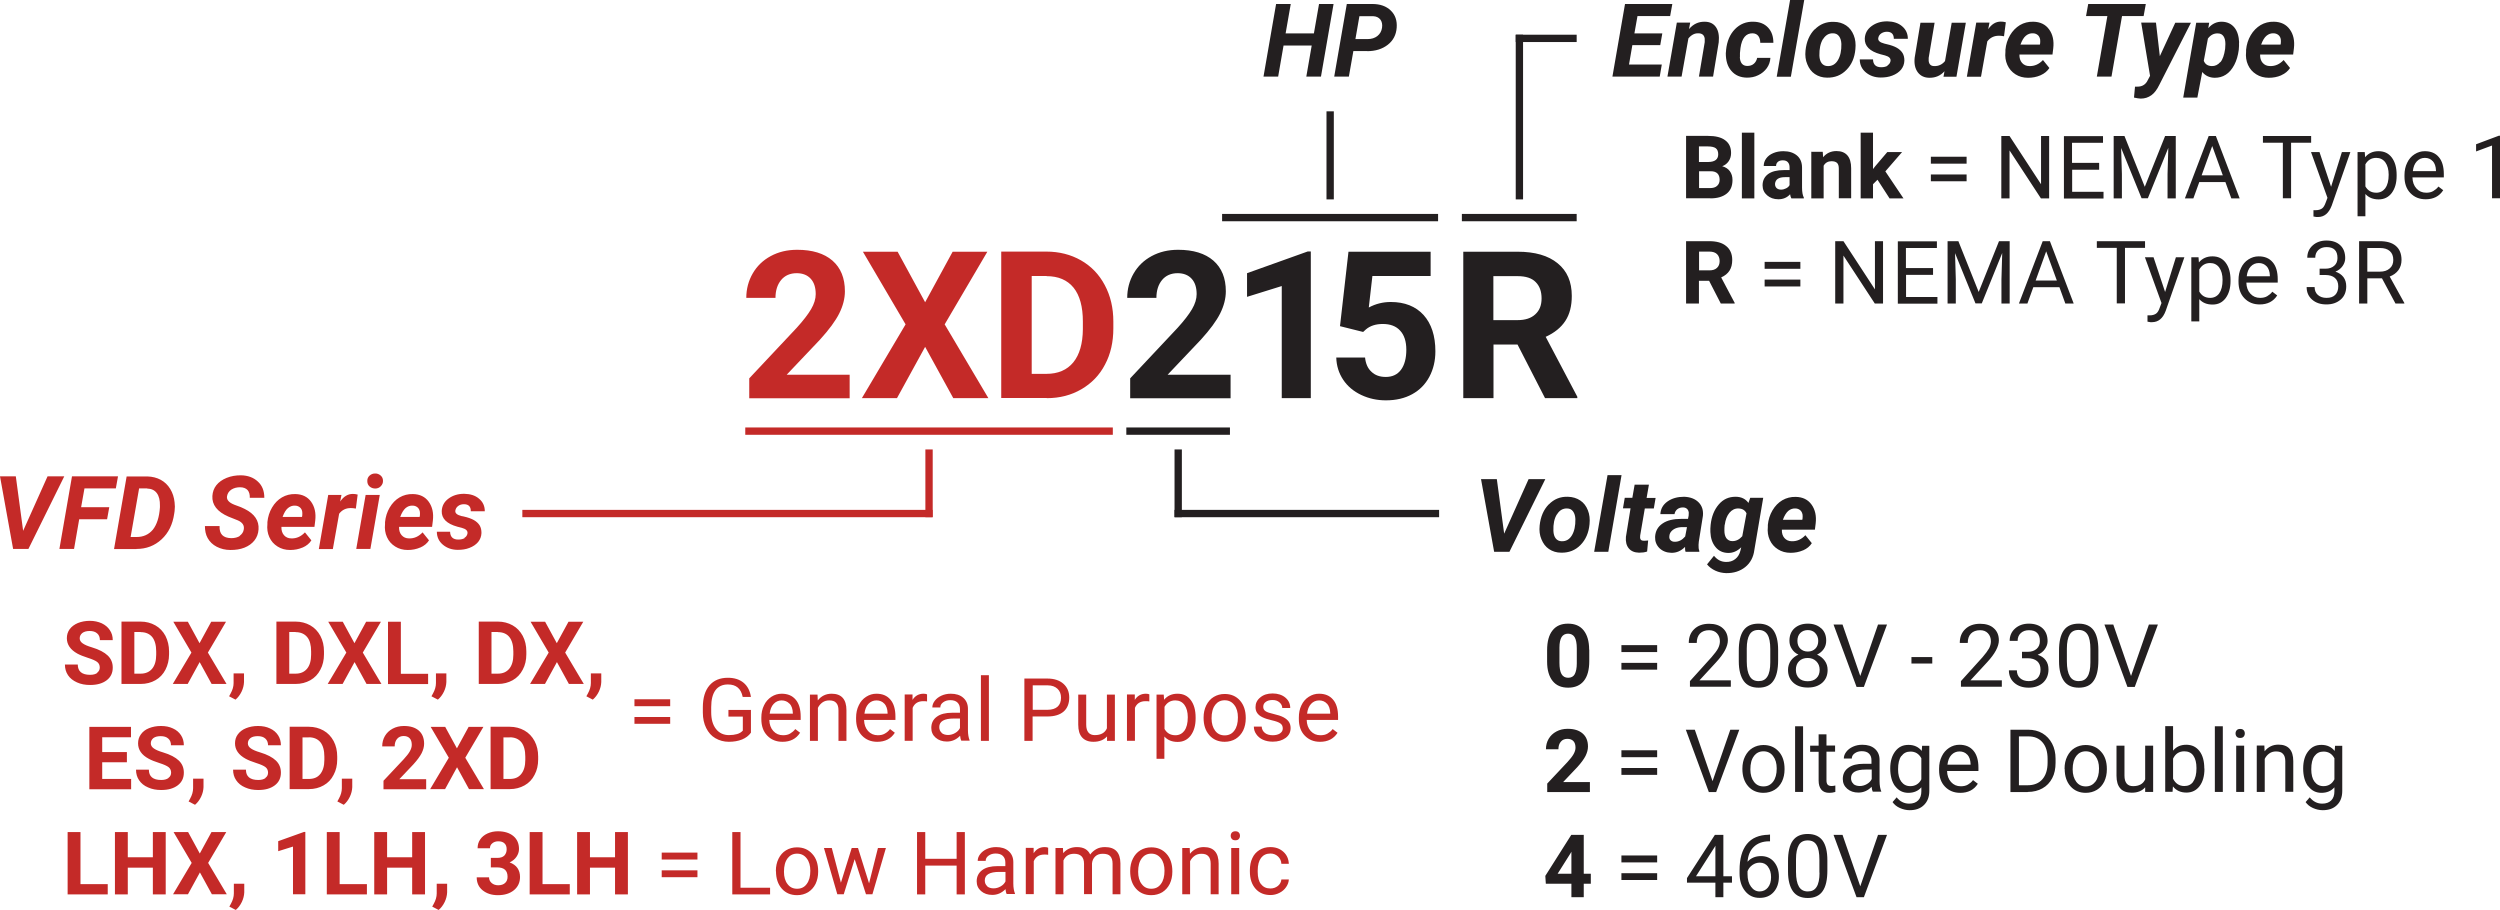
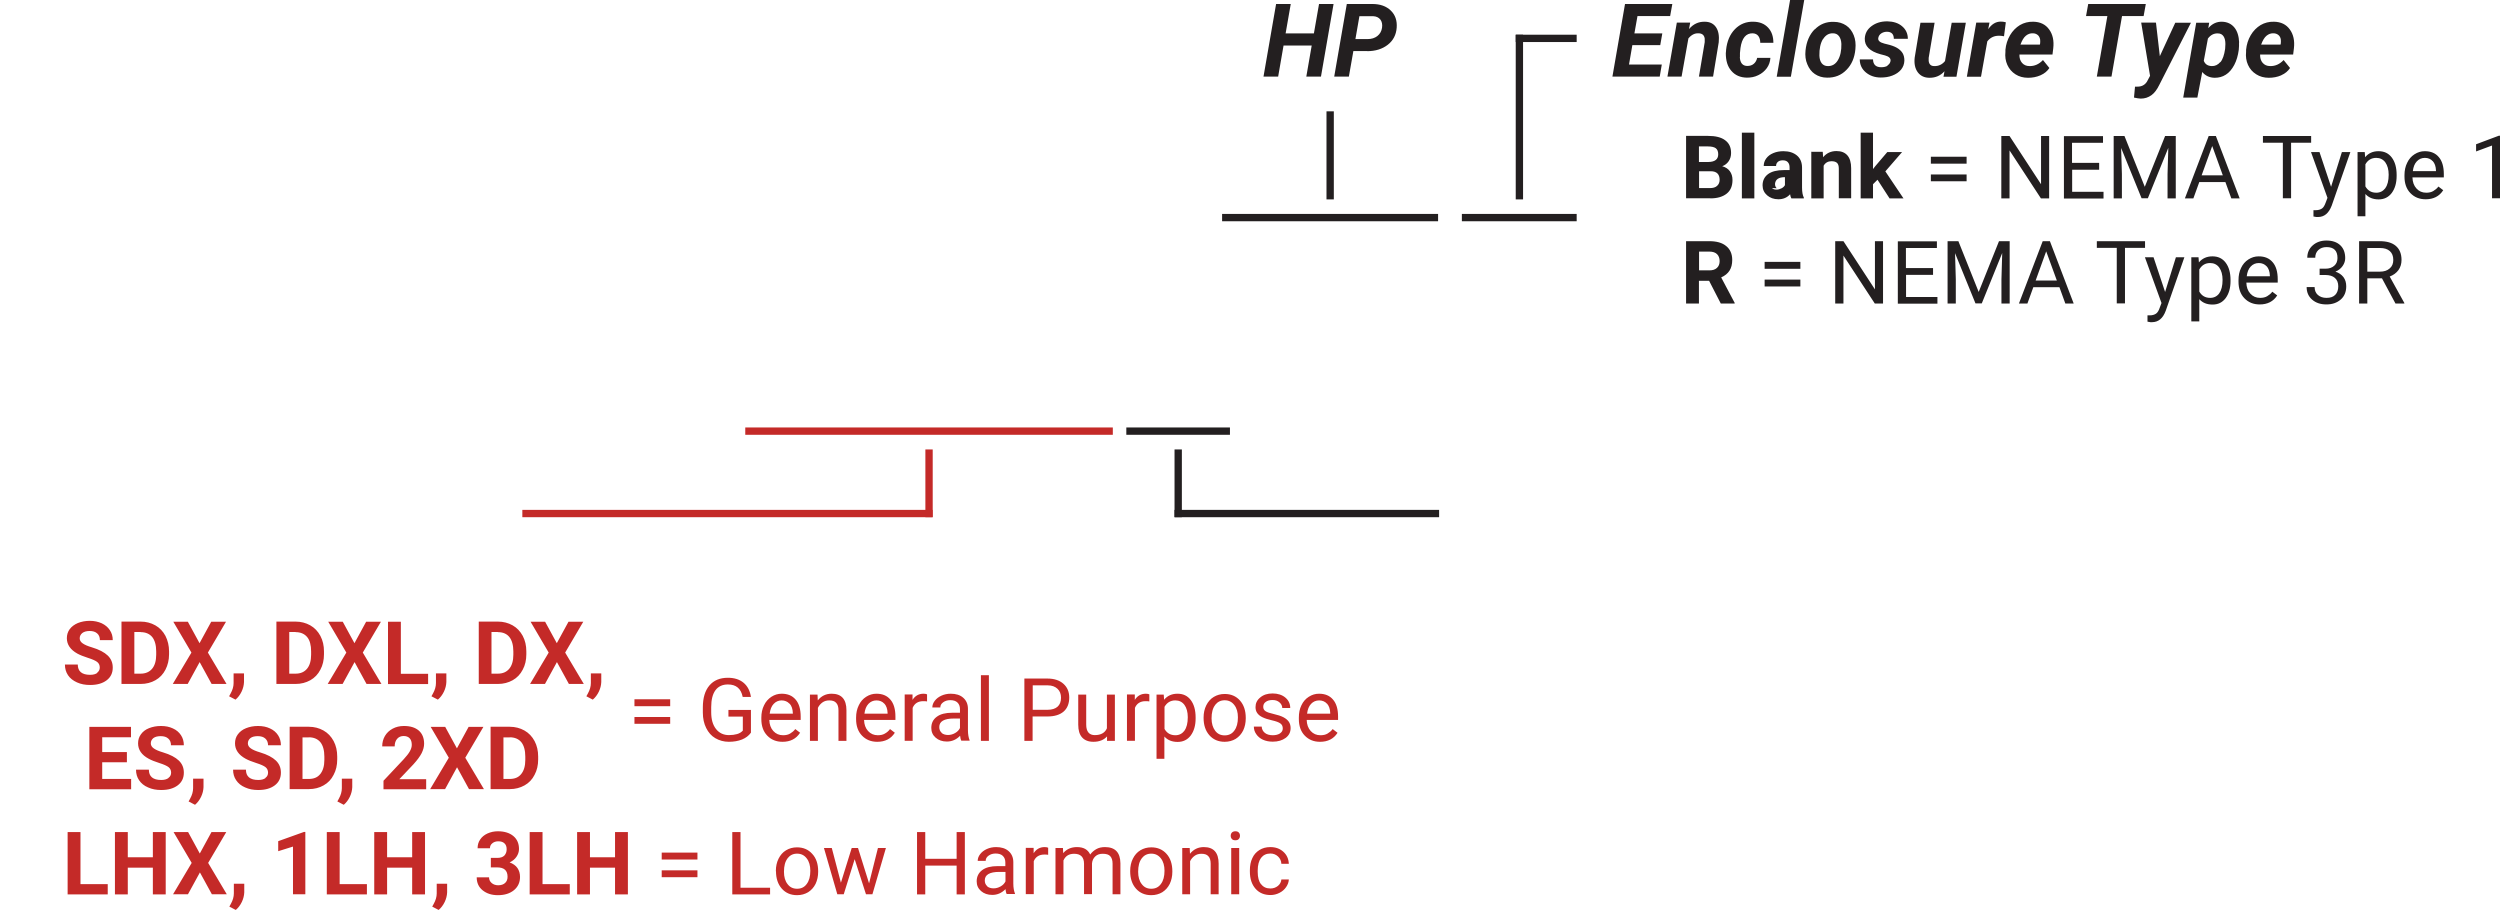
<svg xmlns="http://www.w3.org/2000/svg" id="Layer_2" data-name="Layer 2" viewBox="0 0 194.46 70.78">
  <defs>
    <style>
      .cls-1 {
        fill: none;
      }

      .cls-2 {
        clip-path: url(#clippath-1);
      }

      .cls-3 {
        fill: #c42a28;
      }

      .cls-4 {
        fill: #231f20;
      }

      .cls-5 {
        clip-path: url(#clippath-2);
      }

      .cls-6 {
        clip-path: url(#clippath);
      }
    </style>
    <clipPath id="clippath">
-       <rect class="cls-1" width="194.46" height="70.78" />
-     </clipPath>
+       </clipPath>
    <clipPath id="clippath-1">
      <rect class="cls-1" width="194.46" height="70.78" />
    </clipPath>
    <clipPath id="clippath-2">
      <rect class="cls-1" width="194.46" height="70.78" />
    </clipPath>
  </defs>
  <g id="Layer_1-2" data-name="Layer 1">
    <g class="cls-6">
      <path class="cls-3" d="M36.15,41.85c-.13.08-.3.12-.5.12-.42,0-.63-.21-.64-.61h-1.03c0,.41.16.75.47,1.01.31.26.7.4,1.16.4.32,0,.62-.04.9-.15.29-.11.51-.26.68-.46.16-.2.25-.43.26-.7,0-.23-.04-.42-.14-.59-.1-.16-.25-.3-.44-.41-.19-.11-.46-.21-.82-.29l-.16-.03c-.35-.09-.51-.23-.47-.44.03-.14.1-.26.23-.35.12-.09.27-.13.44-.13.36,0,.54.19.53.55h1.09c0-.41-.15-.73-.45-.98-.29-.25-.67-.37-1.15-.38-.48,0-.88.12-1.22.37-.34.25-.51.57-.53.97-.02.58.38.99,1.22,1.22l.35.09c.33.09.47.24.43.45-.03.14-.1.25-.24.33M32.47,39.46c.1.08.16.2.19.35.01.09.01.19,0,.3l-.02.1h-1.51c.12-.33.27-.56.42-.69.16-.13.33-.2.54-.19.16,0,.28.05.38.13M32.69,42.59c.3-.13.53-.32.68-.56l-.5-.62c-.3.32-.65.48-1.05.47-.25,0-.44-.09-.58-.25-.14-.16-.21-.38-.2-.65h2.57l.06-.48c.07-.59-.04-1.08-.32-1.47-.28-.39-.69-.59-1.23-.6-.38-.01-.73.08-1.04.26-.31.18-.57.45-.77.79-.2.34-.32.72-.36,1.13v.15c-.04.37.01.71.15,1.02.14.31.35.55.64.73.28.18.61.27.98.27.34,0,.66-.06.96-.19M28.76,37.85c.12.1.27.15.43.15.18,0,.33-.07.44-.19.11-.12.17-.26.16-.42,0-.17-.07-.31-.19-.41s-.27-.16-.43-.15c-.17,0-.31.06-.43.17-.12.11-.18.26-.17.43,0,.18.07.32.19.42M29.54,38.5h-1.1l-.73,4.2h1.1l.73-4.2ZM27.82,38.47c-.14-.04-.27-.05-.38-.05-.39,0-.71.2-.98.59l.1-.51h-1.03s-.73,4.21-.73,4.21h1.09l.49-2.75c.23-.3.54-.45.93-.44.1,0,.22.01.37.04l.14-1.08ZM23.32,39.46c.1.08.17.2.19.35.01.09.01.19,0,.3l-.02.1h-1.51c.12-.33.26-.56.42-.69.16-.13.34-.2.54-.19.15,0,.28.05.38.13M23.54,42.59c.3-.13.53-.32.68-.56l-.5-.62c-.3.32-.65.48-1.05.47-.25,0-.44-.09-.58-.25s-.21-.38-.2-.65h2.57l.06-.48c.07-.59-.04-1.08-.32-1.47-.28-.39-.69-.59-1.23-.6-.38-.01-.73.08-1.04.26-.31.18-.57.45-.77.79-.2.34-.32.72-.36,1.13v.15c-.04.37.01.71.15,1.02.14.31.35.55.64.73.28.18.61.27.98.27.34,0,.66-.06.96-.19M18.67,41.68c-.18.12-.41.18-.68.18-.64-.01-.94-.32-.91-.94h-1.14c0,.35.06.66.21.93.16.29.4.52.71.68.31.16.67.25,1.07.25.39,0,.75-.05,1.08-.18.33-.13.59-.32.78-.56.19-.24.3-.53.32-.86.05-.68-.31-1.21-1.07-1.59l-.3-.14-.51-.19c-.43-.17-.62-.39-.57-.67.04-.22.15-.38.34-.51.19-.12.42-.18.67-.18.26,0,.46.08.59.22.12.14.18.34.17.6h1.13c0-.53-.16-.95-.5-1.26-.34-.32-.78-.48-1.32-.49-.4,0-.76.06-1.11.2-.34.14-.61.33-.8.57-.19.24-.29.52-.31.84-.04.68.37,1.22,1.24,1.6l.75.3c.36.16.51.4.45.71-.03.2-.14.36-.32.49M11.44,38c.34.01.59.13.76.36.17.23.25.56.24.98v.12c-.05.77-.24,1.35-.55,1.74-.32.38-.74.57-1.26.57h-.47s.66-3.78.66-3.78h.62ZM10.61,42.7c.77,0,1.42-.25,1.96-.75.54-.5.86-1.16.98-1.99l.03-.2c.03-.24.03-.47,0-.69-.04-.38-.15-.73-.34-1.04-.19-.31-.43-.54-.74-.71-.3-.16-.65-.25-1.03-.26h-1.62s-.98,5.65-.98,5.65h1.75ZM8.48,39.45h-2.17l.26-1.46h2.44l.17-.94h-3.58l-.98,5.65h1.14l.4-2.31h2.17l.17-.94ZM1.22,37.05H0l1.02,5.65h1.19l2.79-5.65h-1.3l-1.9,4.24-.57-4.24Z" />
      <path class="cls-4" d="M140.02,39.68c.1.08.16.2.19.35.01.09.01.19,0,.3l-.02.1h-1.51c.12-.33.27-.56.42-.69.16-.13.34-.2.54-.19.16,0,.28.05.38.13M140.25,42.81c.3-.13.53-.32.68-.56l-.5-.62c-.3.32-.65.48-1.05.47-.25,0-.44-.09-.58-.25-.14-.16-.21-.38-.2-.65h2.57l.06-.48c.07-.59-.04-1.08-.32-1.47-.28-.39-.69-.59-1.23-.6-.38-.01-.73.08-1.04.26-.31.18-.57.45-.77.79-.2.34-.32.72-.36,1.13v.15c-.04.37.01.71.15,1.02.14.31.35.55.64.73.28.18.61.27.98.27.34,0,.66-.06.96-.19M134.16,40.82c.05-.39.17-.7.36-.93.19-.23.43-.35.71-.34.3.01.51.14.62.38l-.33,1.78c-.23.26-.49.39-.79.38-.19,0-.34-.09-.45-.23-.1-.15-.15-.34-.15-.59,0-.12,0-.27.02-.46M133.04,41.38c.02.48.15.87.4,1.17.24.3.57.45.97.46.38.01.72-.14,1.03-.44l-.06.25c-.07.29-.21.52-.41.67-.2.16-.45.23-.73.22-.37-.01-.67-.17-.92-.48l-.54.67c.17.21.39.37.65.49.26.12.54.18.83.19.59.01,1.09-.15,1.49-.47s.64-.77.71-1.33l.69-4.06h-1.01s-.14.4-.14.4c-.22-.31-.55-.48-1-.48-.53,0-.96.19-1.31.6-.35.41-.56.93-.63,1.58-.02.21-.03.4-.02.56M129.94,42.02c-.08-.08-.11-.19-.09-.33.01-.12.05-.23.12-.32.18-.23.47-.36.87-.37h.38s-.14.73-.14.73c-.24.28-.51.42-.83.41-.14,0-.24-.05-.32-.13M132.18,42.92v-.07c-.05-.13-.07-.28-.06-.47l.02-.25.32-2.01c.04-.43-.07-.78-.34-1.05-.27-.27-.64-.41-1.12-.43-.51,0-.95.12-1.3.37-.35.25-.53.58-.55.98h1.1c.03-.17.11-.3.23-.39s.26-.13.43-.13c.13,0,.23.04.31.11.08.07.12.16.14.29,0,.08,0,.16-.01.24l-.05.25h-.51c-.62,0-1.11.11-1.47.36-.37.25-.56.6-.58,1.05-.01.34.1.63.34.87.24.23.55.35.92.36.4.01.75-.14,1.07-.46,0,.15,0,.27.04.38h1.08ZM127.15,37.69l-.18,1.03h-.59l-.14.82h.59l-.36,2.22c-.03.38.04.67.22.89.18.22.44.33.8.34.22,0,.43-.02.63-.09l.08-.86c-.18.02-.29.02-.33.02-.14,0-.23-.04-.26-.11-.04-.07-.05-.17-.03-.3l.36-2.1h.7l.14-.82h-.7l.18-1.03h-1.1ZM126.14,36.96h-1.1l-1.04,5.96h1.1l1.03-5.96ZM121.11,40.01c.19-.32.46-.47.78-.46.21,0,.36.08.47.23.11.15.17.35.18.6.01.52-.08.94-.27,1.26-.19.32-.46.47-.79.46-.2,0-.36-.08-.47-.22-.11-.14-.17-.34-.18-.59-.02-.53.07-.96.27-1.28M120.47,39.23c-.4.41-.64.96-.71,1.65-.04.39,0,.75.14,1.07.13.32.32.58.59.76.27.18.58.28.95.28.6.01,1.1-.19,1.5-.6s.64-.95.7-1.62c.04-.4,0-.76-.13-1.08-.13-.33-.32-.58-.59-.76s-.59-.28-.96-.29c-.59-.02-1.08.18-1.48.59M116.42,37.27h-1.22l1.02,5.65h1.19l2.79-5.65h-1.3l-1.9,4.24-.57-4.24Z" />
      <path class="cls-4" d="M143.32,64.94h-.7l1.79,4.85h.57l1.8-4.85h-.7l-1.38,4-1.38-4ZM141.53,67.88c0,.51-.08.88-.23,1.11-.15.24-.37.35-.68.35s-.54-.12-.69-.37c-.15-.25-.23-.64-.23-1.16v-.98c0-.49.08-.86.22-1.1.14-.24.37-.36.69-.36s.55.12.69.36c.15.24.22.62.22,1.14v1.01ZM142.14,66.92c0-.7-.13-1.21-.38-1.55-.25-.33-.63-.5-1.15-.5s-.91.17-1.16.52c-.25.35-.37.88-.37,1.59v.82c0,.68.14,1.19.39,1.54.25.34.63.51,1.15.51s.91-.18,1.15-.53c.25-.35.37-.89.37-1.61v-.8ZM137.52,67.42c.16.21.24.47.24.81s-.08.6-.24.8c-.16.2-.38.31-.65.31s-.49-.12-.67-.37c-.18-.24-.27-.57-.27-.97v-.23c.07-.19.19-.35.37-.48.18-.13.37-.19.58-.19.27,0,.48.1.64.31M137.58,64.93c-.75.01-1.32.25-1.7.72-.38.47-.57,1.15-.57,2.04v.24c0,.56.14,1.02.43,1.38.29.36.66.53,1.13.53s.82-.15,1.09-.45c.27-.3.41-.7.41-1.2,0-.47-.13-.85-.38-1.15-.25-.3-.59-.45-1.01-.45-.44,0-.79.15-1.05.44.04-.5.21-.89.49-1.16s.67-.42,1.15-.43h.11v-.52h-.11ZM133.36,65.91l.07-.13v2.38h-1.51l1.43-2.24ZM134.05,64.94h-.66l-2.17,3.36v.36h2.21v1.13h.62v-1.13h.67v-.5h-.67v-3.22ZM128.9,67.92h-2.78v.53h2.78v-.53ZM128.9,66.54h-2.78v.54h2.78v-.54ZM122.17,66.36l.06-.11v1.71h-1.07l1.01-1.6ZM123.19,64.94h-.97l-2.02,3.19.04.61h1.99v1.05h.96v-1.05h.55v-.78h-.55v-3.02Z" />
      <path class="cls-4" d="M180.03,58.81c.17-.23.4-.35.7-.35.38,0,.66.17.85.52v1.64c-.18.35-.47.53-.85.53-.3,0-.53-.12-.7-.35-.17-.23-.25-.55-.25-.96,0-.46.08-.8.25-1.03M179.55,61.16c.26.34.6.51,1.02.51s.76-.14,1.01-.43v.31c0,.31-.08.54-.25.71-.17.17-.4.25-.7.25-.38,0-.7-.16-.97-.49l-.32.37c.13.19.32.35.57.46.25.11.5.17.76.17.47,0,.84-.13,1.11-.4.28-.27.41-.64.41-1.1v-3.51h-.56l-.03.4c-.25-.31-.59-.47-1.03-.47s-.77.16-1.03.5c-.26.33-.39.78-.39,1.34s.13,1.05.39,1.39M175.54,58v3.6h.62v-2.57c.08-.17.2-.31.35-.42.15-.11.33-.16.53-.16.25,0,.43.06.54.19.12.12.18.32.18.57v2.38h.62v-2.38c0-.86-.39-1.29-1.15-1.29-.44,0-.8.17-1.08.52l-.02-.45h-.58ZM173.98,57.3c.06.07.15.1.27.1s.21-.03.27-.1c.06-.07.09-.15.09-.25s-.03-.18-.09-.25c-.06-.07-.15-.1-.27-.1s-.21.03-.27.1-.09.15-.09.25.03.18.09.25M174.56,58h-.62v3.6h.62v-3.6ZM172.9,56.49h-.62v5.11h.62v-5.11ZM170.6,60.8c-.16.23-.39.34-.69.34-.4,0-.69-.19-.88-.57v-1.56c.18-.38.47-.57.88-.57.3,0,.54.11.7.34.16.23.24.55.24.97,0,.46-.08.8-.25,1.03M171.46,59.79c0-.58-.12-1.03-.37-1.36-.25-.33-.59-.5-1.03-.5s-.78.15-1.03.46v-1.91h-.61v5.11h.57l.03-.42c.25.32.6.48,1.05.48.43,0,.77-.17,1.02-.5.25-.33.38-.78.38-1.33v-.05ZM166.89,61.6h.59v-3.6h-.62v2.62c-.15.35-.47.53-.94.53-.44,0-.67-.27-.67-.82v-2.33h-.62v2.34c0,.44.1.77.3.99.2.22.49.33.88.33.46,0,.81-.14,1.05-.42v.36ZM161.5,58.8c.19-.24.43-.36.74-.36s.56.12.75.37c.19.25.28.57.28.96,0,.44-.09.78-.28,1.03-.19.24-.43.37-.75.37s-.56-.12-.74-.36c-.18-.24-.28-.56-.28-.96,0-.45.09-.8.28-1.04M160.6,59.81c0,.56.15,1.01.45,1.35.3.34.7.51,1.19.51.32,0,.61-.08.86-.23.25-.15.44-.37.58-.65.13-.28.2-.59.2-.94v-.04c0-.56-.15-1.02-.46-1.35-.3-.34-.7-.51-1.19-.51-.32,0-.6.08-.85.23-.25.15-.44.37-.58.65-.14.28-.21.6-.21.95v.04ZM157.78,57.28c.48,0,.84.16,1.1.47.26.3.39.73.39,1.28v.28c0,.57-.14,1-.41,1.31-.27.31-.66.46-1.15.46h-.67v-3.8h.74ZM157.73,61.6c.44,0,.82-.1,1.14-.28.33-.18.58-.45.76-.79.18-.34.26-.74.26-1.2v-.31c0-.45-.09-.84-.27-1.18-.18-.34-.43-.61-.75-.8s-.7-.28-1.12-.28h-1.37v4.85h1.34ZM153.03,58.7c.15.17.24.41.25.73v.05h-1.8c.04-.33.14-.58.31-.76.17-.18.38-.27.63-.27s.46.09.61.26M153.85,60.97l-.38-.29c-.11.15-.25.26-.4.35-.15.09-.34.13-.55.13-.31,0-.56-.11-.76-.33-.2-.22-.3-.51-.31-.86h2.44v-.26c0-.57-.13-1.02-.39-1.32-.26-.31-.62-.46-1.09-.46-.29,0-.55.08-.8.24-.24.16-.44.38-.57.66-.14.28-.21.6-.21.96v.11c0,.54.15.97.46,1.29.31.32.7.48,1.19.48.6,0,1.06-.23,1.36-.7M147.9,58.81c.17-.23.4-.35.7-.35.38,0,.66.17.85.52v1.64c-.18.35-.47.53-.86.53-.3,0-.53-.12-.7-.35-.17-.23-.25-.55-.25-.96,0-.46.08-.8.25-1.03M147.42,61.16c.26.34.6.51,1.02.51s.76-.14,1.01-.43v.31c0,.31-.08.54-.25.71-.17.17-.4.25-.7.25-.38,0-.71-.16-.97-.49l-.32.37c.13.19.32.35.57.46.25.11.5.17.76.17.47,0,.84-.13,1.11-.4.28-.27.42-.64.42-1.1v-3.51h-.56l-.03.4c-.25-.31-.59-.47-1.03-.47s-.77.16-1.03.5-.39.78-.39,1.34.13,1.05.39,1.39M144.17,60.97c-.13-.11-.19-.26-.19-.45,0-.44.38-.66,1.13-.66h.48v.74c-.08.16-.2.29-.38.39-.17.1-.36.15-.55.15s-.37-.05-.5-.16M146.33,61.6v-.05c-.08-.19-.13-.46-.13-.79v-1.66c0-.36-.13-.65-.37-.86-.24-.21-.56-.31-.98-.31-.26,0-.5.05-.72.15-.22.1-.39.23-.52.4-.13.17-.19.34-.19.52h.62c0-.16.07-.29.22-.4.15-.11.33-.17.55-.17.25,0,.44.06.57.19.13.13.19.3.19.51v.28h-.6c-.52,0-.92.1-1.2.31-.29.21-.43.5-.43.87,0,.31.11.56.34.76.23.2.52.3.87.3.4,0,.74-.15,1.03-.45.02.18.05.31.09.38h.65ZM141.46,57.13v.87h-.66v.48h.66v2.23c0,.31.07.54.21.71.14.17.35.25.62.25.15,0,.31-.02.47-.07v-.5c-.12.03-.22.04-.29.04-.14,0-.25-.04-.31-.11s-.09-.18-.09-.32v-2.24h.67v-.48h-.67v-.87h-.62ZM140.25,56.49h-.62v5.11h.62v-5.11ZM136.43,58.8c.19-.24.43-.36.74-.36s.56.12.75.37c.19.25.28.57.28.96,0,.44-.09.78-.28,1.03s-.43.37-.75.37-.56-.12-.74-.36c-.18-.24-.28-.56-.28-.96,0-.45.09-.8.28-1.04M135.53,59.81c0,.56.15,1.01.45,1.35.3.34.7.51,1.19.51.32,0,.61-.08.86-.23.25-.15.44-.37.58-.65.13-.28.2-.59.2-.94v-.04c0-.56-.15-1.02-.45-1.35-.3-.34-.7-.51-1.19-.51-.32,0-.6.08-.85.23-.25.15-.44.37-.58.65-.14.28-.21.6-.21.95v.04ZM131.83,56.76h-.7l1.79,4.85h.57l1.8-4.85h-.7l-1.38,4-1.38-4ZM128.9,59.74h-2.78v.53h2.78v-.53ZM128.9,58.36h-2.78v.54h2.78v-.54ZM123.67,60.83h-2.08l1.1-1.16c.3-.33.51-.62.64-.87.12-.25.19-.49.19-.73,0-.44-.14-.78-.42-1.02-.28-.24-.66-.36-1.16-.36-.33,0-.62.07-.88.21-.26.14-.46.33-.6.57-.14.24-.21.51-.21.81h.97c0-.24.06-.44.19-.59.12-.15.3-.22.51-.22.2,0,.36.06.47.18.11.12.16.29.16.51,0,.16-.05.32-.15.5-.1.18-.26.38-.48.62l-1.57,1.67v.66h3.32v-.78Z" />
      <path class="cls-4" d="M164.39,48.58h-.7l1.79,4.85h.57l1.8-4.85h-.7l-1.39,4-1.38-4ZM162.6,51.52c0,.51-.08.88-.23,1.11-.15.24-.37.35-.68.35s-.54-.12-.69-.38c-.15-.25-.23-.64-.23-1.16v-.99c0-.49.08-.86.22-1.09.14-.24.37-.36.69-.36s.55.12.7.36c.15.24.22.62.22,1.14v1.01ZM163.22,50.56c0-.7-.13-1.21-.38-1.55-.25-.33-.63-.5-1.15-.5s-.91.17-1.16.52c-.25.35-.37.88-.37,1.59v.82c0,.68.14,1.19.39,1.54.25.34.63.51,1.15.51s.91-.17,1.15-.53c.25-.35.37-.89.37-1.61v-.8ZM157.25,51.2h.46c.33,0,.57.08.75.23.17.15.26.37.26.65s-.08.51-.24.67c-.16.15-.39.23-.68.23-.28,0-.5-.08-.67-.23-.17-.15-.25-.36-.25-.61h-.62c0,.4.14.73.43.98.29.25.66.37,1.11.37s.83-.13,1.11-.38c.28-.26.43-.6.43-1.04,0-.28-.07-.52-.22-.72-.14-.19-.35-.33-.62-.42.24-.1.42-.24.56-.44.14-.2.21-.4.21-.61,0-.43-.13-.77-.39-1.01-.26-.24-.62-.36-1.07-.36-.43,0-.79.13-1.07.38-.28.25-.42.57-.42.96h.62c0-.25.08-.45.24-.6.16-.15.37-.23.64-.23.57,0,.85.28.85.85,0,.25-.08.45-.25.6-.17.15-.4.23-.68.23h-.46v.5ZM155.7,52.92h-2.43l1.3-1.41c.61-.66.91-1.23.91-1.7,0-.39-.13-.71-.39-.94-.26-.24-.62-.35-1.07-.35-.48,0-.87.14-1.15.41-.29.27-.43.63-.43,1.08h.62c0-.31.08-.55.25-.73.17-.17.41-.26.71-.26.26,0,.46.08.61.24.15.16.23.37.23.62,0,.19-.05.37-.14.55-.1.18-.27.41-.51.69l-1.68,1.86v.44h3.18v-.5ZM150.3,51.11h-1.62v.5h1.62v-.5ZM143.32,48.58h-.7l1.79,4.85h.57l1.8-4.85h-.7l-1.38,4-1.38-4ZM141.2,49.25c.15.16.23.36.23.6s-.07.45-.22.6c-.15.15-.35.23-.59.23s-.44-.08-.59-.23-.22-.35-.22-.6.07-.46.22-.61c.15-.15.35-.23.59-.23s.43.08.58.23M141.29,52.75c-.16.16-.39.24-.68.24s-.52-.08-.68-.24c-.16-.16-.24-.37-.24-.65s.08-.5.25-.67c.17-.17.39-.25.67-.25s.5.09.67.26.26.39.26.66-.08.49-.25.65M141.65,48.87c-.26-.24-.61-.36-1.03-.36s-.77.12-1.04.36c-.26.24-.39.56-.39.97,0,.24.06.45.19.64.12.19.29.34.51.44-.25.11-.45.27-.6.48-.14.21-.21.45-.21.71,0,.42.14.75.42,1,.28.25.65.37,1.12.37s.83-.12,1.12-.37c.28-.25.42-.58.42-1,0-.26-.07-.5-.22-.71-.15-.21-.35-.37-.6-.48.22-.11.39-.25.52-.44.13-.19.19-.4.19-.65,0-.41-.13-.73-.4-.97M137.7,51.52c0,.51-.08.88-.23,1.11-.15.24-.37.35-.68.35s-.54-.12-.69-.38c-.15-.25-.23-.64-.23-1.16v-.99c0-.49.08-.86.22-1.09.14-.24.37-.36.69-.36s.55.12.7.36c.15.24.22.62.22,1.14v1.01ZM138.31,50.56c0-.7-.13-1.21-.38-1.55-.25-.33-.63-.5-1.15-.5s-.91.17-1.16.52c-.25.35-.37.88-.37,1.59v.82c0,.68.14,1.19.39,1.54.25.34.63.51,1.15.51s.91-.17,1.15-.53c.25-.35.37-.89.37-1.61v-.8ZM134.62,52.92h-2.43l1.3-1.41c.61-.66.91-1.23.91-1.7,0-.39-.13-.71-.39-.94-.26-.24-.62-.35-1.07-.35-.48,0-.87.14-1.15.41-.29.27-.43.63-.43,1.08h.62c0-.31.08-.55.25-.73.17-.17.41-.26.71-.26.26,0,.46.08.61.24.15.16.23.37.23.62,0,.19-.05.37-.14.55-.09.18-.27.41-.51.69l-1.68,1.86v.44h3.18v-.5ZM128.9,51.56h-2.78v.53h2.78v-.53ZM128.9,50.18h-2.78v.54h2.78v-.54ZM122.65,51.59c0,.38-.06.66-.16.85-.1.18-.27.28-.51.28s-.41-.1-.52-.29c-.11-.19-.16-.49-.16-.88v-1.18c0-.37.06-.64.17-.82.11-.17.28-.26.5-.26s.4.09.51.27c.11.18.17.48.17.88v1.15ZM123.61,50.53c0-.65-.15-1.15-.43-1.5-.28-.35-.68-.52-1.21-.52s-.93.17-1.21.53c-.28.35-.42.86-.42,1.54v.89c0,.65.15,1.15.43,1.5.28.35.68.52,1.21.52s.94-.18,1.22-.53c.28-.35.42-.87.42-1.54v-.89Z" />
      <path class="cls-4" d="M116.16,21.48h1.89c.63,0,1.1.15,1.4.46.31.31.46.73.46,1.27s-.16.94-.49,1.24c-.32.3-.78.45-1.37.45h-1.89v-3.42ZM120.17,30.97h2.52v-.11l-2.46-4.66c.68-.31,1.19-.72,1.53-1.24.34-.52.5-1.17.5-1.94,0-1.1-.36-1.94-1.1-2.54-.73-.6-1.77-.9-3.11-.9h-4.23v11.39h2.35v-4.17h1.87l2.14,4.17ZM106.03,25.82l.22-.2c.33-.28.77-.42,1.31-.42.58,0,1.04.17,1.35.52.32.34.48.84.48,1.49s-.14,1.19-.42,1.56c-.28.37-.67.55-1.18.55-.46,0-.83-.13-1.11-.4-.29-.26-.45-.63-.5-1.11h-2.24c.02.65.2,1.22.54,1.73.34.51.81.9,1.4,1.18.59.28,1.23.42,1.92.42.79,0,1.47-.16,2.05-.48.58-.32,1.02-.77,1.33-1.35.31-.58.47-1.24.47-1.98,0-1.21-.31-2.15-.92-2.83-.61-.67-1.47-1.01-2.55-1.01-.6,0-1.18.14-1.71.43l.28-2.45h4.53v-1.89h-6.39l-.66,5.79,1.8.45ZM101.96,19.56h-.24l-4.72,1.69v1.84l2.7-.84v8.72h2.26v-11.41ZM95.72,29.15h-4.9l2.59-2.73c.71-.78,1.21-1.46,1.5-2.04.29-.58.44-1.16.44-1.72,0-1.03-.32-1.82-.97-2.39-.65-.56-1.56-.84-2.74-.84-.77,0-1.45.16-2.06.49-.61.33-1.07.78-1.4,1.35-.33.57-.5,1.21-.5,1.9h2.27c0-.57.15-1.04.44-1.39.29-.35.7-.53,1.21-.53.47,0,.84.15,1.1.44.26.29.38.69.38,1.19,0,.37-.12.76-.36,1.17-.24.41-.62.9-1.12,1.45l-3.69,3.93v1.55h7.81v-1.82Z" />
      <path class="cls-3" d="M81.4,21.48c.92,0,1.62.3,2.11.9.48.6.72,1.48.72,2.63v.6c-.01,1.12-.26,1.98-.74,2.57-.49.6-1.19.9-2.1.9h-1.14v-7.61h1.16ZM81.43,30.97c1,0,1.89-.23,2.68-.69s1.41-1.09,1.84-1.92c.44-.82.65-1.76.65-2.82v-.53c0-1.06-.22-2-.67-2.84-.44-.83-1.06-1.47-1.85-1.92-.79-.45-1.69-.68-2.69-.68h-3.51v11.39h3.53ZM69.82,19.58h-2.7l3.32,5.65-3.4,5.74h2.73l2.19-3.99,2.19,3.99h2.73l-3.4-5.74,3.32-5.65h-2.7l-2.14,3.93-2.14-3.93ZM66.09,29.15h-4.9l2.59-2.73c.71-.78,1.21-1.46,1.5-2.04.29-.58.44-1.16.44-1.72,0-1.03-.32-1.82-.97-2.39-.65-.56-1.56-.84-2.74-.84-.77,0-1.45.16-2.06.49s-1.07.78-1.4,1.35c-.33.57-.5,1.21-.5,1.9h2.27c0-.57.15-1.04.44-1.39.29-.35.7-.53,1.21-.53.47,0,.84.15,1.1.44.26.29.38.69.38,1.19,0,.37-.12.76-.36,1.17-.24.41-.62.9-1.12,1.45l-3.69,3.93v1.55h7.81v-1.82Z" />
    </g>
    <rect class="cls-4" x="95.06" y="16.64" width="16.8" height=".57" />
    <rect class="cls-4" x="103.18" y="8.66" width=".57" height="6.85" />
    <rect class="cls-4" x="113.71" y="16.64" width="8.93" height=".57" />
    <rect class="cls-4" x="117.9" y="2.7" width=".57" height="12.81" />
    <rect class="cls-4" x="117.9" y="2.7" width="4.74" height=".57" />
    <rect class="cls-3" x="57.97" y="33.25" width="28.59" height=".57" />
    <rect class="cls-3" x="71.98" y="34.96" width=".57" height="5.27" />
    <rect class="cls-3" x="40.63" y="39.66" width="31.91" height=".57" />
    <g class="cls-2">
      <path class="cls-3" d="M98.09,68.79c-.17-.22-.26-.54-.26-.96v-.12c0-.43.09-.75.26-.98.17-.22.41-.34.73-.34.23,0,.43.08.59.23.16.15.25.34.26.57h.58c-.02-.39-.16-.7-.43-.94-.27-.24-.6-.36-1.01-.36-.33,0-.61.08-.85.23-.24.15-.43.36-.55.63-.13.27-.19.59-.19.94v.1c0,.57.15,1.01.44,1.34.29.33.68.49,1.17.49.24,0,.48-.06.69-.17.22-.11.39-.26.52-.45.13-.19.2-.38.21-.59h-.58c-.02.2-.11.37-.27.5-.16.13-.36.2-.58.2-.32,0-.56-.11-.73-.34M95.82,65.26c.06.07.15.1.27.1s.21-.03.27-.1c.06-.07.09-.15.09-.25s-.03-.19-.09-.25c-.06-.07-.15-.1-.27-.1s-.21.04-.27.1c-.06.07-.09.15-.09.25s.03.18.09.25M96.39,65.96h-.62v3.6h.62v-3.6ZM91.96,65.96v3.6h.61v-2.57c.08-.17.2-.31.35-.42.15-.11.33-.16.53-.16.25,0,.43.06.54.19.12.12.18.32.18.58v2.38h.62v-2.38c0-.86-.39-1.29-1.15-1.29-.44,0-.8.17-1.08.52l-.02-.45h-.58ZM88.81,66.76c.19-.24.43-.36.74-.36s.56.12.75.37c.19.24.28.57.28.96,0,.44-.09.78-.28,1.03-.18.25-.43.37-.75.37s-.56-.12-.74-.36c-.19-.24-.28-.56-.28-.96,0-.45.09-.8.28-1.04M87.91,67.77c0,.56.15,1.01.45,1.35.3.34.7.51,1.19.51.32,0,.61-.08.86-.23.25-.16.44-.37.58-.65.13-.28.2-.59.2-.94v-.04c0-.56-.15-1.02-.45-1.35-.3-.34-.7-.51-1.19-.51-.32,0-.6.08-.85.23-.25.15-.44.37-.58.65-.14.28-.21.6-.21.95v.04ZM82.1,65.96v3.6h.62v-2.63c.15-.34.42-.52.83-.52.51,0,.77.26.77.78v2.36h.62v-2.39c.02-.23.11-.41.26-.55.15-.14.34-.2.57-.2.28,0,.48.06.59.19.12.13.18.32.18.58v2.38h.61v-2.41c-.01-.84-.41-1.26-1.2-1.26-.26,0-.49.05-.68.16-.19.11-.35.25-.47.42-.18-.39-.52-.58-1.03-.58-.45,0-.81.16-1.07.47l-.02-.4h-.58ZM81.53,65.94c-.06-.03-.15-.05-.27-.05-.37,0-.66.16-.86.48v-.42h-.61v3.6h.62v-2.56c.14-.34.42-.52.82-.52.11,0,.21,0,.3.02v-.57ZM76.79,68.93c-.13-.11-.19-.26-.19-.45,0-.44.38-.66,1.13-.66h.48v.74c-.08.16-.2.29-.38.39-.17.1-.36.15-.55.15s-.37-.05-.5-.16M78.95,69.56v-.05c-.08-.2-.13-.46-.13-.79v-1.66c0-.36-.13-.65-.37-.86-.24-.21-.56-.31-.97-.31-.26,0-.5.05-.72.15-.22.1-.39.23-.52.4-.13.17-.19.34-.19.52h.62c0-.16.07-.29.22-.4.15-.11.33-.17.55-.17.25,0,.44.06.57.19.13.13.19.3.19.51v.28h-.6c-.52,0-.92.1-1.2.31-.28.21-.43.5-.43.87,0,.31.11.56.34.76.23.2.52.3.87.3.4,0,.74-.15,1.03-.45.02.18.05.31.09.38h.64ZM75.05,64.72h-.64v2.08h-2.44v-2.08h-.64v4.85h.64v-2.24h2.44v2.24h.64v-4.85ZM66.75,65.96h-.5l-.84,2.7-.71-2.7h-.61l1.04,3.6h.5l.85-2.73.88,2.73h.5l1.05-3.6h-.62l-.69,2.75-.86-2.75ZM61.26,66.76c.19-.24.43-.36.74-.36s.56.12.75.37c.19.24.28.57.28.96,0,.44-.09.78-.28,1.03-.18.25-.43.37-.75.37s-.56-.12-.74-.36c-.19-.24-.28-.56-.28-.96,0-.45.09-.8.28-1.04M60.36,67.77c0,.56.15,1.01.45,1.35.3.34.7.51,1.19.51.32,0,.61-.08.86-.23.25-.16.44-.37.58-.65.13-.28.2-.59.2-.94v-.04c0-.56-.15-1.02-.46-1.35-.3-.34-.7-.51-1.19-.51-.32,0-.6.08-.85.23-.25.15-.44.37-.58.65-.14.28-.21.6-.21.95v.04ZM57.6,64.72h-.64v4.85h2.94v-.52h-2.3v-4.32ZM54.25,67.7h-2.78v.53h2.78v-.53ZM54.25,66.32h-2.78v.54h2.78v-.54ZM48.84,64.72h-1v1.96h-1.95v-1.96h-1v4.85h1v-2.08h1.95v2.08h1v-4.85ZM42.2,64.72h-1v4.85h3.12v-.8h-2.12v-4.04ZM38.17,67.47h.51c.53,0,.8.24.8.73,0,.2-.06.36-.19.48-.13.12-.31.18-.54.18-.2,0-.37-.06-.5-.17-.14-.12-.21-.26-.21-.45h-.96c0,.42.15.76.46,1.01.31.25.7.38,1.19.38.52,0,.93-.13,1.25-.39.31-.26.47-.6.47-1.03,0-.27-.07-.5-.2-.69-.13-.19-.34-.34-.61-.44.22-.1.4-.24.53-.43.13-.19.2-.39.2-.61,0-.43-.15-.77-.44-1.01-.29-.24-.69-.37-1.2-.37-.3,0-.56.06-.81.17-.24.11-.44.27-.57.47-.14.2-.2.43-.2.68h.96c0-.16.06-.29.19-.39.12-.1.28-.15.46-.15.2,0,.37.05.48.16.12.11.17.26.17.46s-.06.36-.18.49c-.12.12-.3.18-.54.18h-.51v.75ZM34.59,70.16c.12-.25.18-.5.19-.75v-.67s-.81,0-.81,0v.75c0,.27-.08.54-.23.81l-.12.22.5.26c.19-.16.35-.37.47-.62M33.06,64.72h-1v1.96h-1.95v-1.96h-1v4.85h1v-2.08h1.95v2.08h1v-4.85ZM26.42,64.72h-1v4.85h3.12v-.8h-2.12v-4.04ZM23.75,64.71h-.1l-2.01.72v.78l1.15-.36v3.71h.96v-4.85ZM18.81,70.16c.12-.25.18-.5.19-.75v-.67s-.81,0-.81,0v.75c0,.27-.08.54-.23.81l-.12.22.5.26c.19-.16.35-.37.47-.62M14.65,64.72h-1.15l1.41,2.4-1.45,2.44h1.16l.93-1.7.93,1.7h1.16l-1.45-2.44,1.41-2.4h-1.15l-.91,1.67-.91-1.67ZM12.89,64.72h-1v1.96h-1.95v-1.96h-1v4.85h1v-2.08h1.95v2.08h1v-4.85ZM6.26,64.72h-1v4.85h3.12v-.8h-2.12v-4.04Z" />
      <path class="cls-3" d="M39.65,57.35c.39,0,.69.13.9.38.2.25.31.63.31,1.12v.26c0,.48-.11.84-.32,1.1-.21.26-.5.38-.9.38h-.48v-3.23h.49ZM39.66,61.38c.42,0,.8-.1,1.14-.29.34-.19.6-.46.78-.82.19-.35.28-.75.28-1.2v-.22c0-.45-.09-.85-.28-1.21-.19-.35-.45-.63-.79-.82s-.72-.29-1.14-.29h-1.49v4.85h1.5ZM34.65,56.54h-1.15l1.41,2.4-1.45,2.44h1.16l.93-1.7.93,1.7h1.16l-1.45-2.44,1.41-2.4h-1.15l-.91,1.67-.91-1.67ZM33.14,60.61h-2.08l1.1-1.16c.3-.33.51-.62.64-.87.12-.25.19-.49.19-.73,0-.44-.14-.78-.41-1.02-.28-.24-.66-.36-1.16-.36-.33,0-.62.07-.88.21-.26.14-.46.33-.6.57-.14.24-.21.51-.21.81h.97c0-.24.06-.44.19-.59.13-.15.3-.22.51-.22.2,0,.36.06.47.18.11.12.16.29.16.51,0,.16-.05.32-.15.5-.1.18-.26.38-.48.62l-1.57,1.67v.66h3.32v-.77ZM27.21,61.98c.12-.25.18-.5.19-.75v-.66s-.81,0-.81,0v.74c0,.27-.08.54-.23.81l-.12.22.5.26c.19-.16.35-.37.47-.62M24.02,57.35c.39,0,.69.13.9.38.2.25.31.63.31,1.12v.26c0,.48-.11.84-.32,1.1-.21.26-.5.38-.9.38h-.48v-3.23h.49ZM24.03,61.38c.42,0,.81-.1,1.14-.29.34-.19.6-.46.78-.82.19-.35.28-.75.28-1.2v-.22c0-.45-.09-.85-.28-1.21-.19-.35-.45-.63-.79-.82-.34-.19-.72-.29-1.14-.29h-1.49v4.85h1.5ZM20.65,60.52c-.13.1-.32.15-.56.15-.64,0-.96-.27-.96-.8h-1c0,.31.08.59.24.82.16.24.39.43.7.56.31.14.64.2,1.02.2.54,0,.96-.12,1.28-.36.32-.24.48-.57.48-.99,0-.38-.13-.69-.39-.94s-.67-.47-1.24-.64c-.31-.09-.54-.19-.7-.3-.16-.11-.24-.24-.24-.4,0-.17.07-.3.2-.41.13-.1.32-.15.57-.15s.45.06.59.19.21.3.21.52h1c0-.29-.07-.55-.22-.78-.15-.23-.36-.41-.63-.53-.27-.13-.58-.19-.93-.19s-.65.06-.93.17c-.28.11-.49.28-.64.48-.15.2-.22.44-.22.7,0,.5.28.9.83,1.2.2.11.48.22.82.33.35.11.59.22.72.32.13.1.2.25.2.43,0,.17-.07.31-.2.4M15.64,61.98c.12-.25.18-.5.19-.75v-.66s-.81,0-.81,0v.74c0,.27-.08.54-.23.81l-.12.22.5.26c.19-.16.35-.37.47-.62M13.1,60.52c-.13.1-.32.15-.56.15-.64,0-.96-.27-.96-.8h-1c0,.31.08.59.24.82.16.24.39.43.7.56.31.14.64.2,1.02.2.54,0,.96-.12,1.28-.36.32-.24.48-.57.48-.99,0-.38-.13-.69-.39-.94s-.67-.47-1.24-.64c-.31-.09-.54-.19-.7-.3-.16-.11-.24-.24-.24-.4,0-.17.07-.3.2-.41.14-.1.32-.15.57-.15s.45.06.59.19c.14.12.21.3.21.52h1c0-.29-.07-.55-.22-.78-.15-.23-.36-.41-.63-.53-.27-.13-.58-.19-.93-.19s-.65.06-.93.17c-.28.11-.49.28-.63.48-.15.2-.22.44-.22.7,0,.5.27.9.83,1.2.2.11.48.22.82.33.35.11.59.22.72.32.13.1.2.25.2.43,0,.17-.07.31-.2.4M9.87,58.5h-1.92v-1.15h2.24v-.81h-3.24v4.85h3.25v-.8h-2.25v-1.3h1.92v-.78Z" />
      <path class="cls-3" d="M103.22,54.73c.15.17.24.41.25.73v.05h-1.8c.04-.33.14-.58.31-.76.17-.18.38-.27.63-.27s.46.09.61.26M104.04,57l-.38-.29c-.11.15-.25.26-.4.35-.15.09-.33.13-.55.13-.31,0-.56-.11-.76-.33-.2-.22-.3-.51-.31-.86h2.44v-.26c0-.57-.13-1.02-.39-1.32-.26-.31-.62-.46-1.09-.46-.29,0-.55.08-.8.24-.25.16-.44.38-.57.66-.14.28-.2.6-.2.96v.11c0,.54.15.97.46,1.29s.7.48,1.19.48c.6,0,1.06-.23,1.36-.7M99.56,57.05c-.14.09-.33.14-.56.14-.25,0-.46-.06-.61-.18-.15-.12-.24-.28-.25-.49h-.61c0,.21.06.41.19.59.12.18.3.33.52.43.22.1.48.15.76.15.41,0,.74-.1,1-.29.26-.19.39-.45.39-.77,0-.19-.05-.36-.14-.49-.09-.13-.23-.25-.42-.35-.19-.1-.44-.18-.75-.25-.31-.07-.52-.14-.64-.22-.12-.08-.18-.19-.18-.34,0-.16.06-.29.19-.38.13-.1.3-.15.53-.15s.4.06.54.18c.14.12.22.27.22.44h.62c0-.33-.13-.6-.38-.81-.25-.21-.59-.32-.99-.32s-.71.1-.96.31c-.25.2-.37.45-.37.75,0,.18.04.33.13.46.09.13.22.24.41.33.18.09.43.17.74.24.31.07.53.15.65.24.13.09.19.22.19.39s-.07.28-.21.38M94.52,54.83c.19-.24.43-.36.74-.36s.56.12.75.37c.19.24.28.56.28.96,0,.44-.09.78-.28,1.03-.18.25-.43.37-.75.37s-.56-.12-.74-.36c-.18-.24-.28-.56-.28-.96,0-.45.09-.8.28-1.04M93.62,55.84c0,.56.15,1.01.45,1.35.3.34.7.51,1.19.51.32,0,.61-.08.86-.23.25-.16.44-.37.58-.65.13-.28.2-.59.2-.94v-.04c0-.56-.15-1.01-.45-1.35-.3-.34-.7-.51-1.19-.51-.32,0-.6.08-.85.23-.25.15-.44.37-.58.65-.14.28-.21.6-.21.95v.04ZM92.13,56.84c-.18.23-.41.35-.7.35-.38,0-.66-.16-.85-.49v-1.72c.19-.33.47-.5.84-.5.3,0,.54.12.71.35.17.23.26.56.26.96,0,.46-.09.81-.26,1.04M93,55.81c0-.58-.13-1.03-.38-1.36-.25-.33-.59-.49-1.03-.49s-.79.16-1.04.47l-.03-.4h-.56v4.99h.61v-1.73c.25.28.6.42,1.03.42s.77-.17,1.02-.5c.25-.34.38-.78.38-1.32v-.06ZM89.4,54.01c-.06-.03-.15-.05-.27-.05-.37,0-.66.16-.86.48v-.42h-.61v3.6h.62v-2.56c.14-.34.42-.52.82-.52.11,0,.21,0,.3.02v-.57ZM86.13,57.63h.59v-3.6h-.62v2.62c-.15.35-.47.53-.94.53-.44,0-.67-.27-.67-.82v-2.33h-.62v2.34c0,.44.1.77.3.99.2.22.49.34.88.34.46,0,.81-.14,1.06-.42v.36ZM80.33,53.31h1.18c.32,0,.57.1.75.27.18.17.27.4.27.69,0,.31-.09.54-.27.7-.18.16-.44.24-.78.24h-1.15v-1.9ZM81.47,55.73c.55,0,.97-.13,1.26-.38s.44-.62.44-1.09c0-.45-.15-.8-.45-1.07-.3-.27-.72-.41-1.25-.41h-1.79v4.85h.64v-1.9h1.14ZM76.92,52.52h-.62v5.11h.62v-5.11ZM73.25,57c-.13-.11-.19-.26-.19-.45,0-.44.38-.66,1.13-.66h.48v.74c-.08.16-.2.29-.38.39-.17.1-.36.15-.55.15s-.37-.05-.5-.16M75.42,57.63v-.05c-.08-.2-.13-.46-.13-.79v-1.66c0-.36-.13-.65-.37-.86-.24-.21-.56-.31-.97-.31-.26,0-.5.05-.72.15-.22.1-.39.23-.52.4-.13.17-.19.34-.19.52h.62c0-.16.07-.29.22-.4.15-.11.33-.17.55-.17.25,0,.44.06.57.19.13.13.19.3.19.51v.28h-.6c-.52,0-.92.1-1.2.31-.29.21-.43.5-.43.87,0,.31.11.56.34.76.23.2.52.3.87.3.4,0,.74-.15,1.03-.45.02.18.05.31.09.38h.65ZM72.11,54.01c-.06-.03-.15-.05-.27-.05-.37,0-.66.16-.86.48v-.42h-.61v3.6h.62v-2.56c.14-.34.42-.52.82-.52.11,0,.21,0,.3.02v-.57ZM68.79,54.73c.15.17.24.41.25.73v.05h-1.8c.04-.33.14-.58.31-.76.17-.18.38-.27.63-.27s.46.09.61.26M69.61,57l-.38-.29c-.11.15-.24.26-.4.35-.15.09-.33.13-.55.13-.31,0-.56-.11-.76-.33-.2-.22-.3-.51-.31-.86h2.44v-.26c0-.57-.13-1.02-.39-1.32-.26-.31-.62-.46-1.09-.46-.29,0-.55.08-.8.24-.25.16-.44.38-.57.66-.14.28-.21.6-.21.96v.11c0,.54.15.97.46,1.29.31.32.7.48,1.19.48.6,0,1.06-.23,1.36-.7M63,54.03v3.6h.62v-2.57c.08-.17.2-.31.35-.42.15-.11.33-.16.53-.16.25,0,.43.06.54.19.12.12.18.32.18.58v2.38h.62v-2.38c0-.86-.39-1.29-1.15-1.29-.44,0-.8.17-1.08.52l-.02-.45h-.58ZM61.42,54.73c.15.17.24.41.25.73v.05h-1.8c.04-.33.14-.58.31-.76.17-.18.38-.27.62-.27s.46.09.61.26M62.24,57l-.38-.29c-.11.15-.25.26-.4.35-.15.09-.34.13-.55.13-.31,0-.56-.11-.76-.33-.2-.22-.3-.51-.31-.86h2.44v-.26c0-.57-.13-1.02-.39-1.32-.26-.31-.62-.46-1.09-.46-.29,0-.55.08-.8.24-.24.16-.44.38-.57.66-.14.28-.21.6-.21.96v.11c0,.54.15.97.46,1.29.31.32.7.48,1.19.48.6,0,1.06-.23,1.36-.7M58.42,55.22h-1.76v.52h1.12v1.09c-.12.13-.27.22-.45.27-.18.05-.39.08-.63.08-.42,0-.76-.16-1.01-.48-.25-.32-.37-.75-.37-1.3v-.4c0-.57.11-1.01.33-1.31.22-.3.55-.45.97-.45.64,0,1.02.32,1.15.97h.64c-.07-.47-.26-.84-.57-1.1-.31-.26-.72-.39-1.22-.39-.62,0-1.1.2-1.44.6-.34.4-.51.97-.51,1.7v.42c0,.45.09.85.26,1.19.17.34.4.61.71.79.31.18.66.28,1.05.28s.73-.06,1.03-.18c.29-.12.52-.29.69-.53v-1.78ZM52.13,55.77h-2.78v.53h2.78v-.53ZM52.13,54.39h-2.78v.54h2.78v-.54ZM46.58,53.8c.12-.25.18-.5.19-.75v-.67s-.81,0-.81,0v.75c0,.27-.08.54-.23.81l-.12.22.5.26c.19-.16.35-.37.47-.62M42.42,48.36h-1.15l1.41,2.4-1.45,2.44h1.16l.93-1.7.93,1.7h1.16l-1.45-2.44,1.41-2.4h-1.15l-.91,1.67-.91-1.67ZM38.73,49.17c.39,0,.69.13.89.38.2.25.31.63.31,1.12v.26c0,.47-.11.84-.32,1.09-.21.25-.5.38-.9.38h-.48v-3.24h.49ZM38.74,53.2c.42,0,.8-.1,1.14-.29.34-.19.6-.47.78-.82.19-.35.28-.75.28-1.2v-.22c0-.45-.09-.85-.28-1.21-.19-.35-.45-.63-.79-.82-.34-.19-.72-.29-1.14-.29h-1.49v4.85h1.5ZM34.53,53.8c.12-.25.18-.5.19-.75v-.67s-.81,0-.81,0v.75c0,.27-.08.54-.23.81l-.12.22.5.26c.19-.16.35-.37.47-.62M31.18,48.36h-1v4.85h3.12v-.8h-2.12v-4.04ZM26.68,48.36h-1.15l1.41,2.4-1.45,2.44h1.16l.93-1.7.93,1.7h1.16l-1.45-2.44,1.41-2.4h-1.15l-.91,1.67-.91-1.67ZM22.99,49.17c.39,0,.69.13.9.38s.31.63.31,1.12v.26c0,.47-.11.84-.32,1.09-.21.25-.5.38-.9.38h-.48v-3.24h.49ZM23,53.2c.42,0,.8-.1,1.14-.29.34-.19.6-.47.78-.82.19-.35.28-.75.28-1.2v-.22c0-.45-.09-.85-.28-1.21-.19-.35-.45-.63-.79-.82-.34-.19-.72-.29-1.14-.29h-1.49v4.85h1.5ZM18.79,53.8c.12-.25.18-.5.19-.75v-.67s-.81,0-.81,0v.75c0,.27-.08.54-.23.81l-.12.22.5.26c.19-.16.35-.37.47-.62M14.63,48.36h-1.15l1.41,2.4-1.45,2.44h1.16l.93-1.7.93,1.7h1.16l-1.45-2.44,1.41-2.4h-1.15l-.91,1.67-.91-1.67ZM10.94,49.17c.39,0,.69.13.9.38.2.25.31.63.31,1.12v.26c0,.47-.11.84-.32,1.09-.21.25-.51.38-.9.38h-.48v-3.24h.49ZM10.95,53.2c.42,0,.81-.1,1.14-.29.34-.19.6-.47.78-.82.18-.35.28-.75.28-1.2v-.22c0-.45-.1-.85-.28-1.21-.19-.35-.45-.63-.79-.82-.34-.19-.72-.29-1.14-.29h-1.49v4.85h1.5ZM7.57,52.34c-.13.1-.32.15-.56.15-.64,0-.96-.27-.96-.8h-1c0,.31.08.59.24.83.16.24.39.42.7.56.31.14.64.2,1.02.2.54,0,.96-.12,1.28-.36.32-.24.48-.57.48-.99,0-.38-.13-.69-.39-.94-.26-.25-.67-.47-1.24-.64-.31-.09-.54-.19-.7-.3-.16-.11-.24-.24-.24-.4,0-.17.07-.3.2-.41.13-.1.32-.16.57-.16s.45.06.59.19c.14.12.21.3.21.52h1c0-.29-.07-.55-.23-.78-.15-.23-.36-.4-.63-.53-.27-.12-.58-.19-.92-.19s-.65.06-.93.17c-.28.12-.49.28-.64.48-.15.21-.22.44-.22.7,0,.5.28.9.82,1.2.2.11.48.22.82.33.35.11.59.22.72.32.13.1.2.25.2.43,0,.17-.07.31-.2.4" />
      <path class="cls-4" d="M177.22,2.72c.1.08.17.2.19.35.01.09.01.19,0,.3l-.02.1h-1.51c.12-.33.26-.56.42-.69.16-.13.34-.2.54-.19.15,0,.28.05.38.13M177.45,5.85c.3-.13.52-.32.68-.56l-.5-.62c-.3.32-.65.48-1.05.47-.25,0-.44-.09-.58-.25-.14-.16-.21-.38-.2-.65h2.57l.06-.48c.07-.59-.04-1.09-.32-1.47-.28-.39-.69-.59-1.23-.6-.38-.01-.73.08-1.04.26-.31.19-.57.45-.77.79-.2.34-.32.72-.36,1.13v.16c-.04.37.01.71.15,1.02.14.31.35.55.64.73.28.18.61.27.98.27.34,0,.66-.06.96-.19M172.7,4.83c-.18.21-.4.32-.66.31-.32-.01-.52-.15-.62-.41l.32-1.73c.21-.28.47-.42.79-.4.19,0,.33.08.43.23.1.15.14.35.14.6l-.02.37c-.07.48-.19.83-.37,1.04M174.17,3.31c-.02-.49-.14-.89-.37-1.17s-.55-.44-.96-.45c-.41-.01-.77.15-1.07.5l.07-.42h-1.01s-1.01,5.82-1.01,5.82h1.1l.38-1.99c.24.29.56.44.96.45.32,0,.61-.07.87-.24.26-.16.48-.42.66-.76.18-.34.29-.73.35-1.17.02-.22.03-.41.02-.57M167.68,1.76h-1.13l.69,4.14-.24.45c-.17.27-.43.4-.78.39h-.15s-.08.85-.08.85c.23.05.41.08.53.08.31,0,.58-.09.82-.26.24-.17.44-.44.62-.81l2.46-4.83h-1.22l-1.2,2.6-.3-2.6ZM166.9.31h-4.47l-.17.94h1.66l-.82,4.71h1.14l.82-4.71h1.68l.17-.94ZM158.5,2.72c.1.08.16.2.19.35.01.09.01.19,0,.3l-.02.1h-1.51c.12-.33.26-.56.42-.69.16-.13.34-.2.54-.19.16,0,.28.05.38.13M158.73,5.85c.3-.13.52-.32.68-.56l-.5-.62c-.3.32-.65.48-1.05.47-.25,0-.44-.09-.58-.25-.14-.16-.21-.38-.2-.65h2.57l.06-.48c.07-.59-.04-1.09-.32-1.47-.28-.39-.69-.59-1.23-.6-.38-.01-.73.08-1.04.26-.31.19-.57.45-.77.79-.2.34-.32.72-.36,1.13v.16c-.04.37.01.71.15,1.02.14.31.35.55.63.73.28.18.61.27.98.27.34,0,.66-.06.96-.19M156.01,1.73c-.15-.04-.27-.05-.38-.05-.39,0-.71.2-.98.59l.1-.51h-1.03s-.73,4.21-.73,4.21h1.1l.49-2.75c.23-.3.54-.45.93-.44.1,0,.22.01.37.04l.14-1.08ZM151.16,5.97h1.02l.73-4.2h-1.1l-.52,2.98c-.22.27-.5.4-.84.39-.26,0-.4-.14-.43-.4,0-.07,0-.15,0-.24l.46-2.73h-1.1l-.45,2.72c-.05.47.03.84.24,1.13.21.28.51.43.92.43.46,0,.85-.16,1.16-.51l-.08.44ZM146.83,5.11c-.13.08-.3.12-.5.12-.42,0-.63-.21-.64-.61h-1.03c0,.41.16.75.47,1.01.31.26.7.4,1.16.4.32,0,.62-.04.9-.15.29-.11.51-.26.68-.46.16-.2.25-.43.26-.7,0-.23-.04-.42-.14-.59-.1-.16-.25-.3-.44-.41-.19-.11-.46-.21-.82-.29l-.16-.04c-.35-.09-.51-.23-.47-.44.03-.15.1-.26.23-.35.12-.08.27-.13.44-.13.36,0,.54.19.54.55h1.09c0-.4-.15-.73-.45-.98-.29-.25-.68-.37-1.15-.38-.48,0-.88.12-1.22.37-.34.25-.51.57-.53.97-.02.58.38.99,1.22,1.22l.35.09c.33.09.47.24.43.45-.03.14-.1.25-.24.33M141.8,3.05c.2-.32.46-.47.78-.46.2,0,.36.08.47.23.11.15.17.35.18.6.01.52-.08.94-.27,1.26-.19.32-.46.47-.79.46-.2,0-.36-.08-.47-.22-.11-.14-.17-.34-.18-.59-.01-.54.08-.96.27-1.28M141.15,2.28c-.4.41-.64.96-.71,1.65-.04.39,0,.75.14,1.07.13.32.32.58.59.76.27.18.58.28.95.28.6.01,1.1-.19,1.5-.6.41-.41.64-.95.7-1.62.04-.4,0-.76-.13-1.08-.13-.32-.32-.58-.59-.76-.27-.18-.59-.28-.96-.28-.59-.02-1.08.18-1.48.59M140.34,0h-1.1l-1.04,5.97h1.1L140.34,0ZM135.34,4.45c-.01-.19,0-.43.04-.71.11-.78.43-1.16.95-1.15.2.01.34.08.44.21.1.13.15.31.15.53h1.02c0-.49-.13-.88-.41-1.18-.28-.3-.65-.45-1.13-.46-.57-.02-1.06.18-1.45.58-.39.4-.62.94-.69,1.62v.04s-.02.21-.02.21c0,.57.13,1.03.43,1.37.3.35.7.52,1.21.53.31,0,.6-.05.88-.19.28-.13.5-.32.67-.55.17-.24.26-.5.28-.8h-1.03c-.04.19-.13.35-.26.46-.14.12-.3.17-.51.17-.36,0-.56-.24-.58-.69M130.43,1.76l-.73,4.2h1.1l.53-2.97c.23-.28.49-.41.77-.4.3,0,.46.14.5.41,0,.08,0,.17,0,.28l-.45,2.68h1.1l.44-2.67c.05-.5-.02-.89-.21-1.17-.19-.28-.48-.43-.88-.43-.48-.01-.89.18-1.22.57l.09-.5h-1.02ZM129.31,2.6h-2.18l.24-1.35h2.54l.17-.94h-3.68l-.98,5.65h3.68l.16-.94h-2.55l.26-1.51h2.17l.16-.91Z" />
      <path class="cls-4" d="M184.14,19.29h.98c.34,0,.59.08.77.24.18.16.27.39.27.69,0,.28-.09.5-.28.66-.19.17-.44.25-.76.25h-.98v-1.84ZM186.33,23.61h.69v-.04l-1.14-2.06c.29-.11.52-.28.68-.5.16-.22.24-.49.24-.79,0-.48-.15-.84-.44-1.09-.29-.25-.71-.37-1.26-.37h-1.6v4.85h.64v-1.96h1.14l1.05,1.96ZM180.41,21.39h.46c.33,0,.58.08.75.23.17.15.26.37.26.65s-.08.51-.24.67-.38.23-.68.23c-.28,0-.5-.08-.67-.23-.17-.15-.25-.36-.25-.61h-.62c0,.4.14.73.43.98.29.25.65.37,1.11.37s.82-.13,1.11-.38.43-.6.43-1.03c0-.28-.07-.52-.22-.72-.15-.19-.35-.33-.62-.42.24-.1.42-.24.56-.44.14-.2.2-.4.2-.61,0-.43-.13-.77-.39-1.01-.26-.24-.62-.36-1.07-.36-.43,0-.79.13-1.07.38-.28.25-.42.57-.42.96h.62c0-.25.08-.45.24-.6s.37-.23.64-.23c.57,0,.85.28.85.85,0,.25-.08.45-.25.6-.17.15-.39.23-.68.23h-.46v.5ZM176.31,20.71c.15.17.24.41.25.73v.05h-1.8c.04-.33.14-.58.31-.76.17-.18.38-.27.63-.27s.46.09.61.26M177.13,22.98l-.38-.29c-.11.15-.25.26-.4.35-.15.09-.34.13-.55.13-.31,0-.56-.11-.76-.33-.2-.22-.3-.5-.31-.86h2.44v-.26c0-.57-.13-1.02-.39-1.32-.26-.31-.62-.46-1.09-.46-.29,0-.55.08-.8.24-.25.16-.44.38-.57.66-.14.28-.2.6-.2.96v.11c0,.54.15.97.46,1.29.31.32.7.48,1.19.48.6,0,1.06-.23,1.36-.7M172.62,22.82c-.17.23-.41.35-.7.35-.38,0-.66-.16-.85-.49v-1.72c.19-.33.47-.5.84-.5.3,0,.54.12.71.35.17.24.26.56.26.96,0,.46-.09.81-.26,1.04M173.5,21.79c0-.58-.13-1.03-.38-1.36-.25-.33-.59-.49-1.03-.49s-.79.16-1.05.47l-.03-.4h-.56v4.99h.62v-1.73c.25.28.59.42,1.03.42s.77-.17,1.02-.5c.25-.34.38-.78.38-1.33v-.06ZM167.51,20.01h-.67l1.29,3.56-.14.37c-.07.22-.17.38-.29.46-.12.08-.28.13-.49.13h-.17s0,.49,0,.49l.23.04h.12c.49,0,.85-.29,1.07-.89l1.45-4.16h-.66l-.84,2.7-.9-2.7ZM166.85,18.76h-3.75v.52h1.55v4.32h.64v-4.32h1.56v-.52ZM159.16,19.55l.83,2.27h-1.65l.82-2.27ZM160.64,23.61h.66l-1.85-4.85h-.56l-1.85,4.85h.66l.46-1.27h2.03l.46,1.27ZM151.49,18.76v4.85h.64v-1.89l-.06-2.03,1.59,3.91h.49l1.59-3.92-.06,2.04v1.89h.64v-4.85h-.83l-1.58,3.95-1.58-3.95h-.83ZM150.35,20.85h-2.1v-1.56h2.41v-.52h-3.04v4.85h3.08v-.52h-2.44v-1.72h2.1v-.52ZM146.48,18.76h-.64v3.75l-2.45-3.75h-.64v4.85h.64v-3.73l2.44,3.73h.64v-4.85ZM140.04,21.75h-2.78v.53h2.78v-.53ZM140.04,20.37h-2.78v.54h2.78v-.54ZM132.16,19.57h.8c.27,0,.47.07.6.2.13.13.2.31.2.54s-.07.4-.21.53c-.14.13-.33.19-.58.19h-.81v-1.45ZM133.86,23.61h1.07v-.05l-1.05-1.98c.29-.13.51-.31.65-.53.14-.22.21-.5.21-.83,0-.47-.16-.83-.47-1.08-.31-.26-.75-.38-1.32-.38h-1.8v4.85h1v-1.77h.79l.91,1.77Z" />
-       <path class="cls-4" d="M194.46,10.56h-.1l-1.76.66v.56l1.24-.46v4.1h.62v-4.87ZM189.23,12.53c.15.17.24.41.25.73v.05h-1.8c.04-.33.14-.58.31-.76.17-.18.38-.27.63-.27s.46.09.61.26M190.05,14.8l-.38-.29c-.11.15-.25.26-.4.35-.15.09-.33.13-.55.13-.31,0-.56-.11-.76-.33-.2-.22-.3-.5-.31-.86h2.44v-.26c0-.57-.13-1.02-.39-1.32-.26-.31-.62-.46-1.09-.46-.29,0-.55.08-.8.24-.25.16-.44.38-.57.66-.14.28-.21.6-.21.96v.11c0,.54.15.97.46,1.29.31.32.7.48,1.19.48.6,0,1.06-.23,1.36-.7M185.54,14.64c-.18.23-.41.35-.7.35-.38,0-.66-.16-.85-.49v-1.72c.19-.33.47-.5.84-.5.3,0,.54.12.71.35.17.24.26.56.26.96,0,.46-.09.81-.26,1.04M186.42,13.61c0-.58-.13-1.03-.38-1.36-.25-.33-.59-.49-1.03-.49s-.79.16-1.04.47l-.03-.4h-.56v4.99h.61v-1.73c.25.28.6.42,1.03.42s.77-.17,1.02-.5c.25-.34.38-.78.38-1.33v-.06ZM180.43,11.83h-.67l1.28,3.56-.14.37c-.08.22-.17.38-.29.46-.12.08-.28.13-.49.13h-.17s0,.49,0,.49l.23.04h.12c.49,0,.84-.29,1.07-.89l1.45-4.16h-.66l-.84,2.7-.9-2.7ZM179.77,10.58h-3.75v.52h1.55v4.32h.64v-4.32h1.56v-.52ZM172.08,11.37l.82,2.27h-1.65l.82-2.27ZM173.56,15.43h.65l-1.85-4.85h-.56l-1.85,4.85h.66l.46-1.27h2.03l.46,1.27ZM164.41,10.58v4.85h.64v-1.89l-.06-2.03,1.59,3.91h.49l1.59-3.92-.06,2.04v1.89h.64v-4.85h-.83l-1.58,3.95-1.58-3.95h-.83ZM163.27,12.67h-2.1v-1.56h2.41v-.52h-3.04v4.85h3.08v-.52h-2.44v-1.72h2.1v-.52ZM159.4,10.58h-.64v3.75l-2.45-3.75h-.64v4.85h.64v-3.73l2.44,3.73h.64v-4.85ZM152.97,13.57h-2.78v.53h2.78v-.53ZM152.97,12.19h-2.78v.54h2.78v-.54ZM146.96,15.43h1.1l-1.41-2.1,1.3-1.5h-1.15l-.92,1.08-.19.24v-2.83h-.96v5.11h.96v-1.1l.35-.35.93,1.44ZM140.89,11.83v3.6h.96v-2.54c.13-.23.34-.35.61-.35.21,0,.35.05.44.14.09.09.13.24.13.44v2.3h.96v-2.33c0-.45-.1-.78-.29-1-.19-.22-.47-.34-.85-.34-.43,0-.78.16-1.04.48l-.03-.42h-.91ZM138.2,14.64c-.08-.08-.13-.18-.13-.3v-.06c.04-.33.29-.5.77-.5h.36v.62c-.06.11-.15.19-.27.25-.12.06-.25.1-.39.1s-.26-.04-.35-.12M140.31,15.43v-.06c-.09-.17-.14-.43-.14-.77v-1.56c0-.4-.13-.72-.39-.94-.26-.22-.61-.34-1.06-.34-.29,0-.56.05-.79.15-.24.1-.42.24-.55.42-.13.18-.19.37-.19.58h.96c0-.14.05-.24.14-.32.09-.08.22-.12.38-.12.18,0,.32.05.4.15.09.1.13.23.13.4v.21h-.44c-.53,0-.94.1-1.23.31-.28.21-.43.5-.43.88,0,.31.12.57.35.77.23.2.52.31.88.31.37,0,.68-.13.91-.39.02.13.05.24.1.32h.97ZM136.46,10.32h-.97v5.11h.97v-5.11ZM132.16,11.39h.7c.27,0,.48.05.6.14.13.1.19.26.19.47,0,.39-.25.59-.76.6h-.74v-1.22ZM133.07,13.32c.46,0,.69.23.69.67,0,.2-.07.35-.2.47s-.32.17-.55.17h-.85v-1.31h.92ZM133.04,15.43c.55,0,.97-.13,1.27-.37.3-.24.45-.59.45-1.06,0-.27-.07-.5-.21-.69-.14-.19-.34-.31-.59-.38.22-.08.39-.22.51-.4.12-.18.18-.39.18-.63,0-.44-.15-.76-.46-.99-.3-.23-.75-.34-1.34-.34h-1.7v4.85h1.88Z" />
+       <path class="cls-4" d="M194.46,10.56h-.1l-1.76.66v.56l1.24-.46v4.1h.62v-4.87ZM189.23,12.53c.15.17.24.41.25.73v.05h-1.8c.04-.33.14-.58.31-.76.17-.18.38-.27.63-.27s.46.09.61.26M190.05,14.8l-.38-.29c-.11.15-.25.26-.4.35-.15.09-.33.13-.55.13-.31,0-.56-.11-.76-.33-.2-.22-.3-.5-.31-.86h2.44v-.26c0-.57-.13-1.02-.39-1.32-.26-.31-.62-.46-1.09-.46-.29,0-.55.08-.8.24-.25.16-.44.38-.57.66-.14.28-.21.6-.21.96v.11c0,.54.15.97.46,1.29.31.32.7.48,1.19.48.6,0,1.06-.23,1.36-.7M185.54,14.64c-.18.23-.41.35-.7.35-.38,0-.66-.16-.85-.49v-1.72c.19-.33.47-.5.84-.5.3,0,.54.12.71.35.17.24.26.56.26.96,0,.46-.09.81-.26,1.04M186.42,13.61c0-.58-.13-1.03-.38-1.36-.25-.33-.59-.49-1.03-.49s-.79.16-1.04.47l-.03-.4h-.56v4.99h.61v-1.73c.25.28.6.42,1.03.42s.77-.17,1.02-.5c.25-.34.38-.78.38-1.33v-.06ZM180.43,11.83h-.67l1.28,3.56-.14.37c-.08.22-.17.38-.29.46-.12.08-.28.13-.49.13h-.17s0,.49,0,.49l.23.04h.12c.49,0,.84-.29,1.07-.89l1.45-4.16h-.66l-.84,2.7-.9-2.7ZM179.77,10.58h-3.75v.52h1.55v4.32h.64v-4.32h1.56v-.52ZM172.08,11.37l.82,2.27h-1.65l.82-2.27ZM173.56,15.43h.65l-1.85-4.85h-.56l-1.85,4.85h.66l.46-1.27h2.03l.46,1.27ZM164.41,10.58v4.85h.64v-1.89l-.06-2.03,1.59,3.91h.49l1.59-3.92-.06,2.04v1.89h.64v-4.85h-.83l-1.58,3.95-1.58-3.95h-.83ZM163.27,12.67h-2.1v-1.56h2.41v-.52h-3.04v4.85h3.08v-.52h-2.44v-1.72h2.1v-.52ZM159.4,10.58h-.64v3.75l-2.45-3.75h-.64v4.85h.64v-3.73l2.44,3.73h.64v-4.85ZM152.97,13.57h-2.78v.53h2.78v-.53ZM152.97,12.19h-2.78v.54h2.78v-.54ZM146.96,15.43h1.1l-1.41-2.1,1.3-1.5h-1.15l-.92,1.08-.19.24v-2.83h-.96v5.11h.96v-1.1l.35-.35.93,1.44ZM140.89,11.83v3.6h.96v-2.54c.13-.23.34-.35.61-.35.21,0,.35.05.44.14.09.09.13.24.13.44v2.3h.96v-2.33c0-.45-.1-.78-.29-1-.19-.22-.47-.34-.85-.34-.43,0-.78.16-1.04.48l-.03-.42h-.91ZM138.2,14.64c-.08-.08-.13-.18-.13-.3v-.06c.04-.33.29-.5.77-.5v.62c-.06.11-.15.19-.27.25-.12.06-.25.1-.39.1s-.26-.04-.35-.12M140.31,15.43v-.06c-.09-.17-.14-.43-.14-.77v-1.56c0-.4-.13-.72-.39-.94-.26-.22-.61-.34-1.06-.34-.29,0-.56.05-.79.15-.24.1-.42.24-.55.42-.13.18-.19.37-.19.58h.96c0-.14.05-.24.14-.32.09-.08.22-.12.38-.12.18,0,.32.05.4.15.09.1.13.23.13.4v.21h-.44c-.53,0-.94.1-1.23.31-.28.21-.43.5-.43.88,0,.31.12.57.35.77.23.2.52.31.88.31.37,0,.68-.13.91-.39.02.13.05.24.1.32h.97ZM136.46,10.32h-.97v5.11h.97v-5.11ZM132.16,11.39h.7c.27,0,.48.05.6.14.13.1.19.26.19.47,0,.39-.25.59-.76.6h-.74v-1.22ZM133.07,13.32c.46,0,.69.23.69.67,0,.2-.07.35-.2.47s-.32.17-.55.17h-.85v-1.31h.92ZM133.04,15.43c.55,0,.97-.13,1.27-.37.3-.24.45-.59.45-1.06,0-.27-.07-.5-.21-.69-.14-.19-.34-.31-.59-.38.22-.08.39-.22.51-.4.12-.18.18-.39.18-.63,0-.44-.15-.76-.46-.99-.3-.23-.75-.34-1.34-.34h-1.7v4.85h1.88Z" />
    </g>
    <rect class="cls-4" x="87.61" y="33.25" width="8.06" height=".57" />
    <rect class="cls-4" x="91.36" y="34.96" width=".57" height="5.27" />
    <rect class="cls-4" x="91.36" y="39.66" width="20.58" height=".57" />
    <g class="cls-5">
      <path class="cls-4" d="M105.74,1.26h1.07c.25.01.43.1.56.26.12.16.17.38.13.64-.04.27-.16.48-.36.64-.2.16-.46.24-.76.24h-.95s.31-1.78.31-1.78ZM106.34,3.98c.65,0,1.19-.17,1.61-.5.42-.33.65-.77.69-1.33.04-.55-.11-.99-.46-1.33-.35-.34-.83-.51-1.44-.51h-1.98s-.98,5.65-.98,5.65h1.14l.35-1.99h1.07ZM103.74.31h-1.14l-.4,2.29h-2.2l.4-2.29h-1.14l-.98,5.65h1.14l.42-2.42h2.19l-.42,2.42h1.14l.98-5.65Z" />
    </g>
  </g>
</svg>